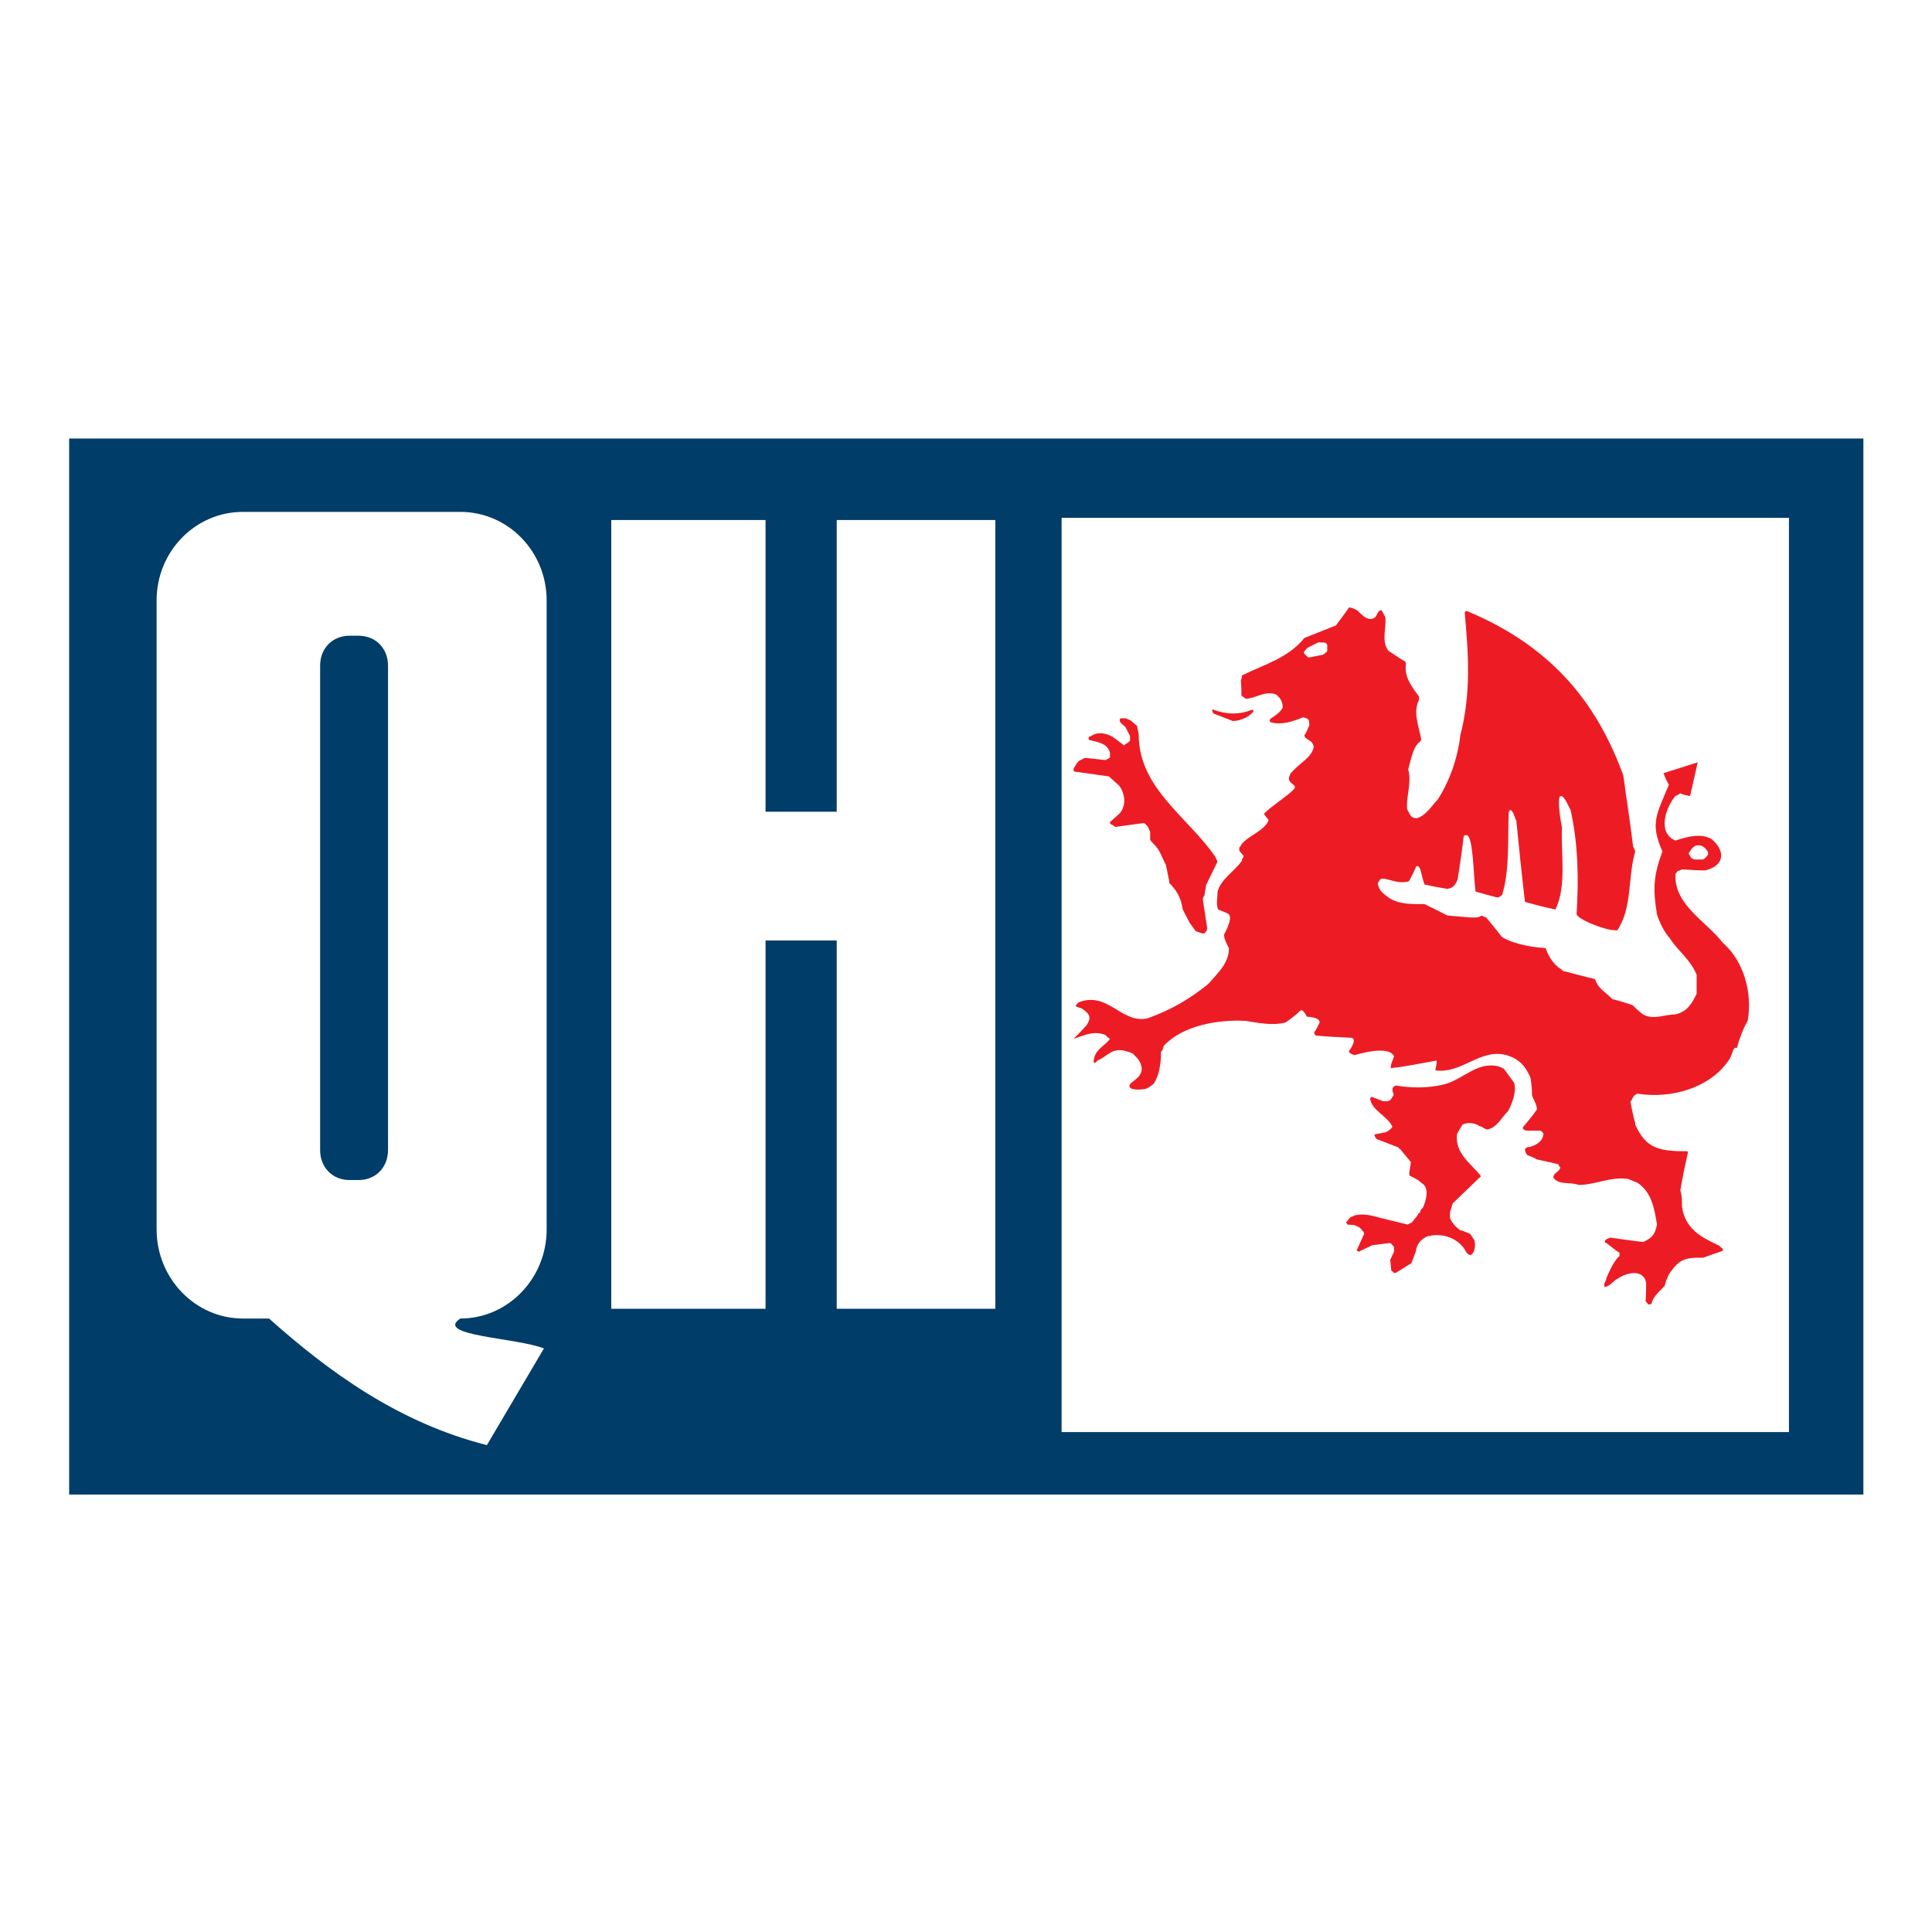
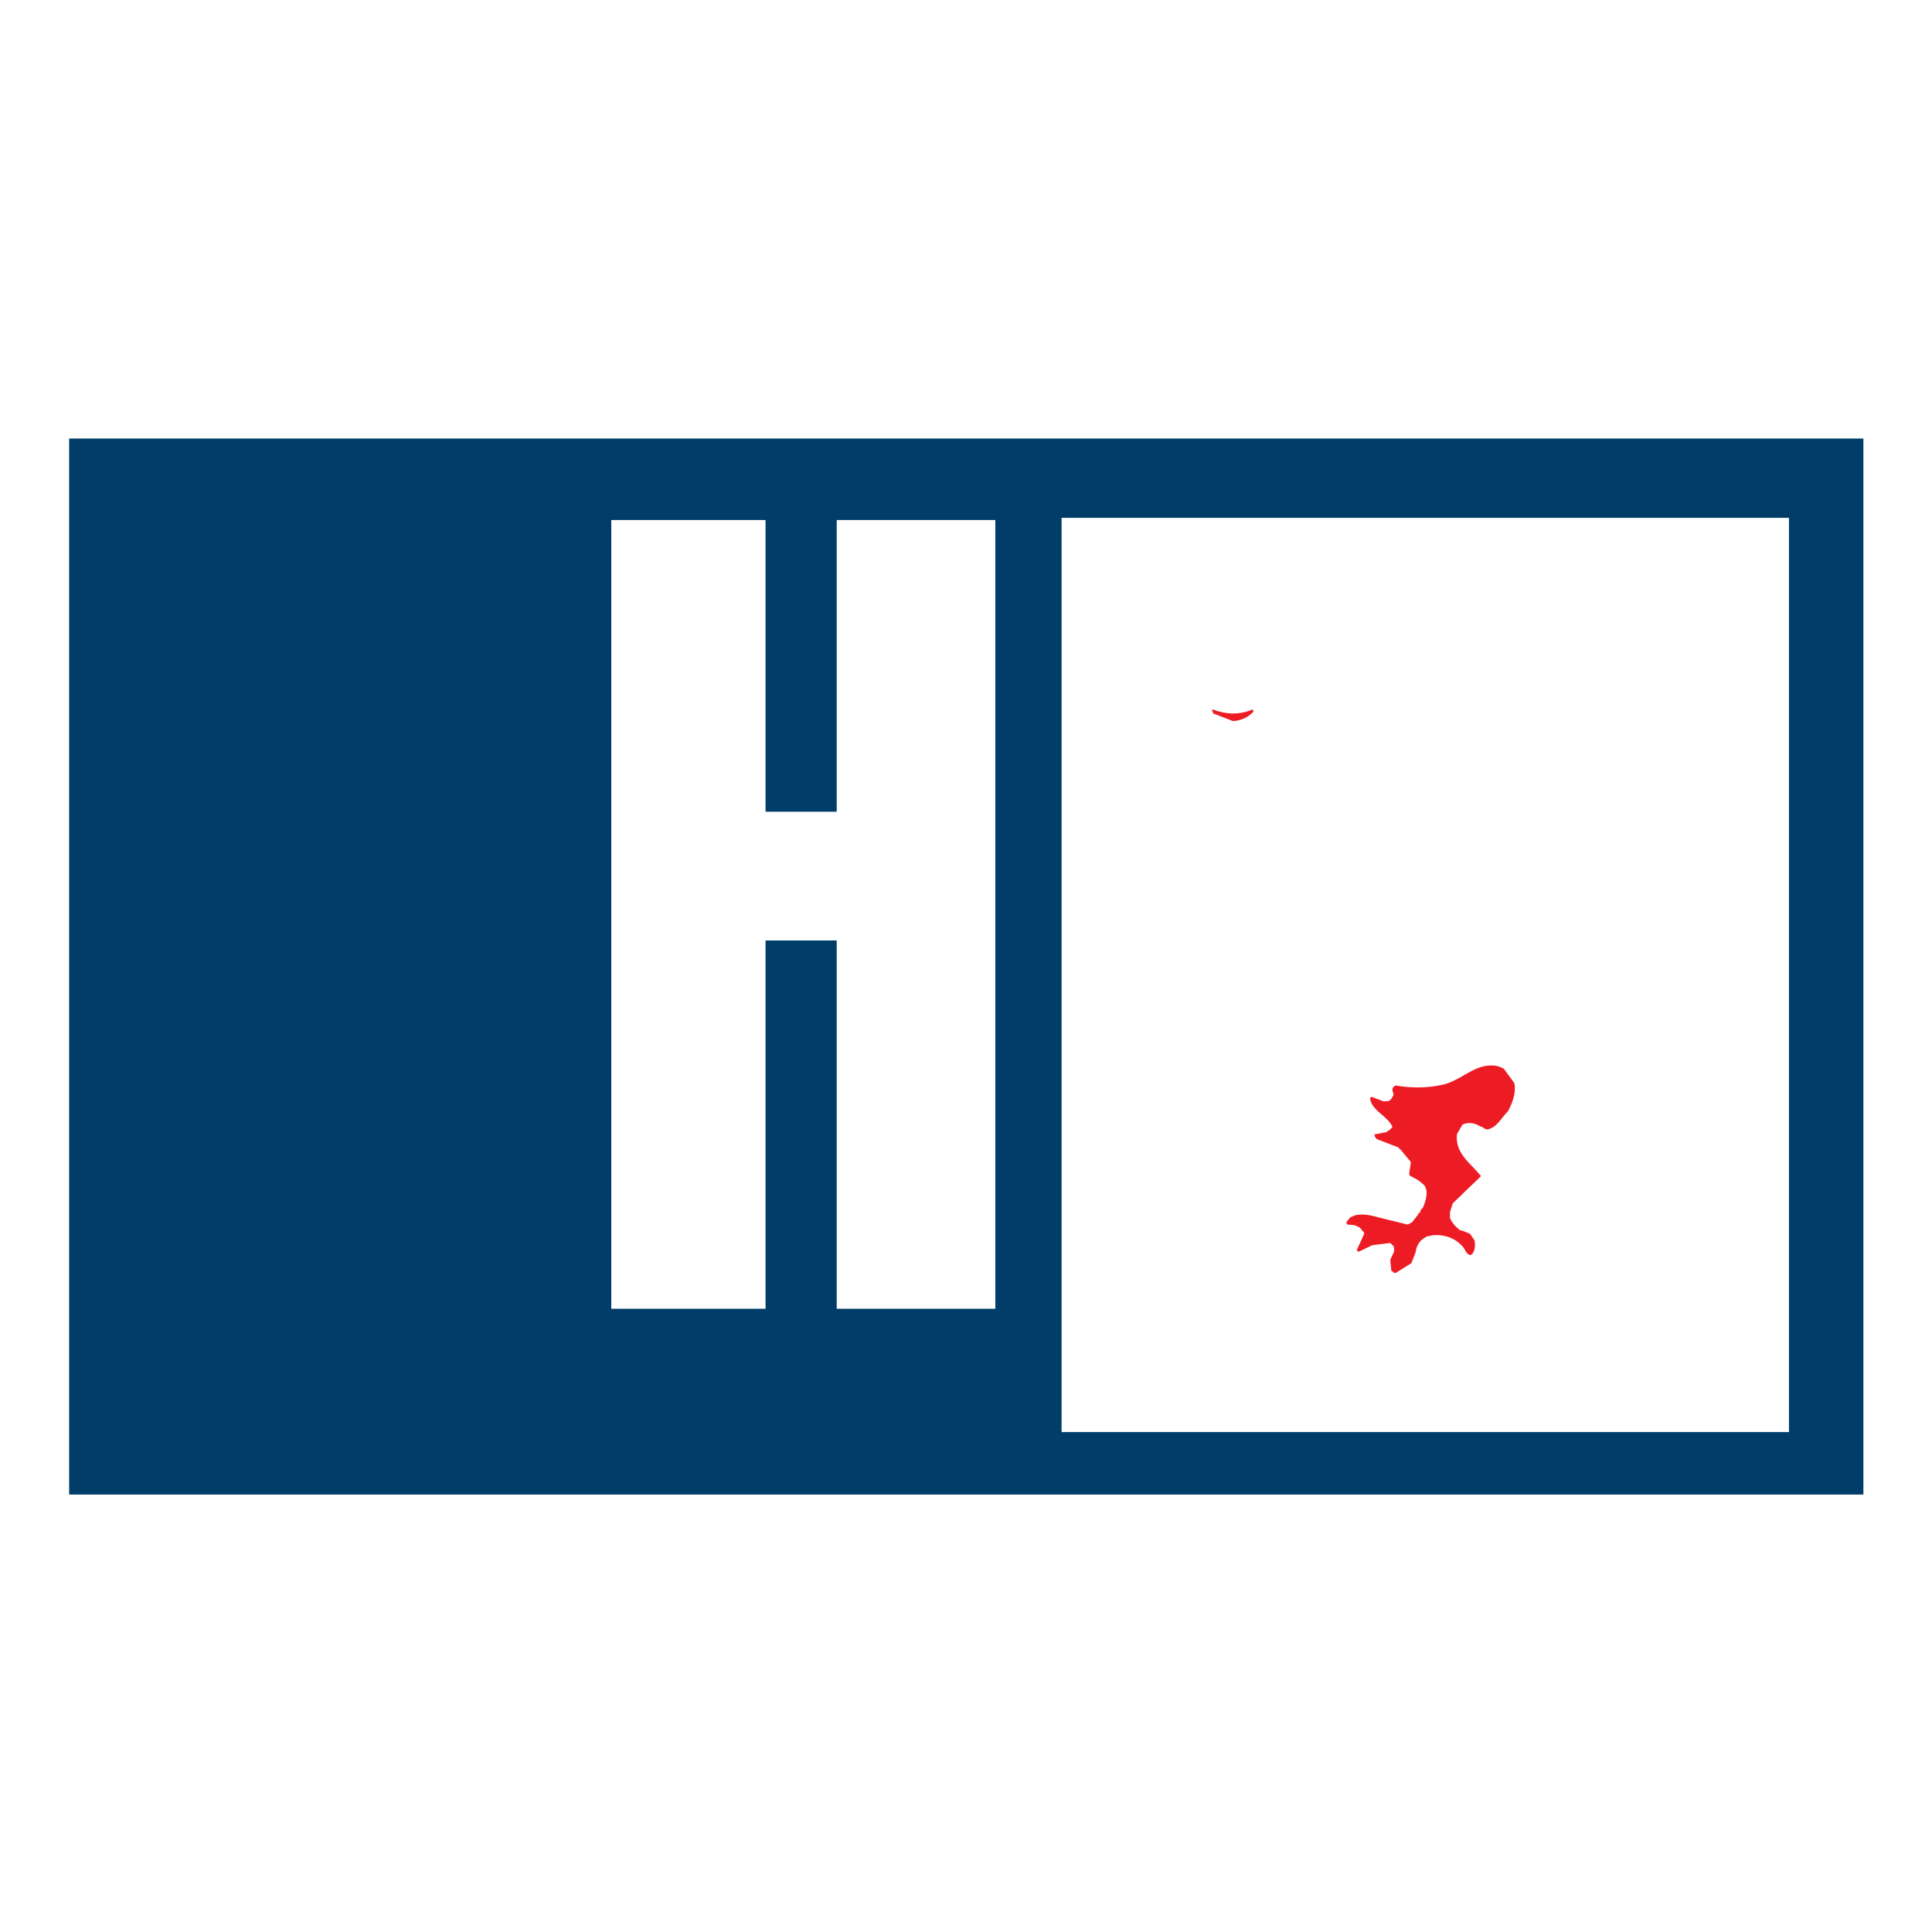
<svg xmlns="http://www.w3.org/2000/svg" version="1.0" id="Layer_1" x="0px" y="0px" width="192.756px" height="192.756px" viewBox="0 0 192.756 192.756" enable-background="new 0 0 192.756 192.756" xml:space="preserve">
  <g>
-     <polygon fill-rule="evenodd" clip-rule="evenodd" fill="#FFFFFF" points="0,0 192.756,0 192.756,192.756 0,192.756 0,0  " />
-     <polygon fill-rule="evenodd" clip-rule="evenodd" fill="#FFFFFF" points="2.834,39.417 189.921,39.417 189.921,153.338    2.834,153.338 2.834,39.417  " />
    <polygon fill-rule="evenodd" clip-rule="evenodd" fill="#003D68" points="6.899,43.753 185.911,43.753 185.911,149.111    6.899,149.111 6.899,43.753  " />
    <polygon fill-rule="evenodd" clip-rule="evenodd" fill="#FFFFFF" points="105.917,51.666 178.485,51.666 178.485,142.879    105.917,142.879 105.917,51.666  " />
-     <path fill-rule="evenodd" clip-rule="evenodd" fill="#FFFFFF" d="M34.865,63.426h0.921c1.68,0,2.927,1.247,2.927,2.981v48.343   c0,1.734-1.247,2.982-2.927,2.982h-0.921c-1.68,0-2.926-1.248-2.926-2.982V66.407C31.938,64.673,33.185,63.426,34.865,63.426   L34.865,63.426z M24.242,51.07h21.679c4.77,0,8.618,3.956,8.618,8.834v62.76c0,4.877-3.848,8.887-8.618,8.887   c-2.601,1.734,5.583,1.898,8.347,2.982l-5.691,9.646c-8.78-2.223-15.717-7.264-21.733-12.629h-2.602   c-4.769,0-8.617-4.01-8.617-8.887v-62.76C15.625,55.026,19.473,51.07,24.242,51.07L24.242,51.07z" />
    <polygon fill-rule="evenodd" clip-rule="evenodd" fill="#FFFFFF" points="60.988,51.883 60.988,130.576 76.379,130.576    76.379,93.831 83.479,93.831 83.479,130.576 99.305,130.576 99.305,51.883 83.479,51.883 83.479,80.986 76.379,80.986    76.379,51.883 60.988,51.883  " />
-     <path fill-rule="evenodd" clip-rule="evenodd" fill="#ED1C24" d="M164.449,130.143c0.108,0,0.217,0,0.325-0.055   c0.108-0.705,0.759-1.191,1.301-1.787c0.108-0.434,0.271-0.814,0.487-1.248c0.922-1.301,1.409-1.625,3.36-1.57   c0.597-0.217,1.192-0.434,1.843-0.65c0,0,0.108,0,0.108-0.055c0.108-0.271-0.217-0.271-0.325-0.488   c-1.734-0.812-3.415-1.625-3.739-3.902c0-0.65,0-1.139-0.163-1.625c0.217-1.301,0.487-2.549,0.759-3.795c0-0.107,0,0-0.054-0.107   c-2.873,0-4.119-0.271-5.203-2.656c0,0,0-0.107,0-0.162c-0.217-0.65-0.325-1.41-0.488-2.113c0.217-0.217,0.217-0.65,0.705-0.814   c3.414,0.543,7.208-0.596,9.051-3.252c0.487-0.596,0.434-1.516,0.867-1.299c0.217-0.814,0.65-2.006,1.084-2.711   c0.487-2.818-0.38-5.961-2.493-7.804c-1.626-2.113-4.878-3.793-4.715-6.829c0.325-0.488,0.054-0.163,0.65-0.488   c0.759,0.054,1.571,0.108,2.33,0.108c2.168-0.542,1.843-2.168,0.597-3.144c-1.084-0.596-2.385-0.217-3.577,0.163   c-1.843-0.759-0.976-3.306,0-4.444c0.108-0.054,0.271-0.108,0.487-0.271c0.271,0.163,0.65,0.217,0.976,0.271l0.759-3.36   l-3.414,1.084c0.162,0.434,0.325,0.813,0.541,1.138c-1.246,3.035-1.896,3.848-0.649,6.667c-0.867,2.33-0.976,3.685-0.542,6.287   c0.217,0.705,0.759,1.843,1.246,2.33c0.813,1.301,2.06,2.114,2.71,3.686c0,0.651,0,1.3,0,1.897   c-0.434,0.92-0.921,1.787-2.113,2.059c-1.084,0-2.168,0.596-3.252,0c-0.325-0.271-0.65-0.541-1.03-0.922   c-0.65-0.217-1.301-0.434-2.005-0.596c-0.759-0.758-1.464-1.084-1.734-2.006c-0.976-0.217-1.951-0.486-2.981-0.758   c-0.107,0-0.216,0-0.324-0.163c-0.813-0.488-1.301-1.247-1.626-2.168c-1.951-0.108-3.74-0.65-4.39-1.138   c-0.488-0.65-1.03-1.301-1.572-1.951c-0.162,0-0.217-0.054-0.434-0.163c-0.38,0.271-0.38,0.271-3.414,0   c-0.705-0.379-1.518-0.758-2.276-1.138c-1.247,0-2.548,0.054-3.577-0.65c-0.487-0.379-0.976-0.65-1.084-1.409   c0.162-0.271,0.162-0.488,0.542-0.488c0.704,0.108,1.518,0.488,2.276,0.325c0.108,0,0.325,0,0.379-0.217   c0.217-0.434,0.434-0.813,0.65-1.355c0.488,0,0.38,0.542,0.813,1.843c0.759,0.163,1.571,0.325,2.276,0.434   c0.596-0.108,0.759-0.325,1.029-0.921c0.217-1.409,0.434-2.818,0.597-4.282c0-0.108,0.108-0.162,0.271-0.162   c0.705-0.054,0.705,4.119,0.922,5.636c0.812,0.217,1.518,0.434,2.222,0.596c0.162-0.054,0.325-0.163,0.434-0.271   c0.759-2.547,0.542-5.419,0.65-8.129c0-0.108,0-0.325,0.217-0.325c0.325,0.217,0.325,0.704,0.542,1.03   c0.271,2.709,0.542,5.419,0.867,8.129c0.976,0.271,2.005,0.542,3.035,0.759c1.138-2.331,0.542-5.528,0.65-8.292   c0,0.217-0.597-3.035-0.108-3.035c0.379,0,0.812,1.138,0.975,1.409c0.759,3.414,0.813,6.883,0.597,10.352   c0,0.542,3.197,1.788,4.064,1.626c1.518-2.222,1.03-5.366,1.789-7.858c-0.055-0.163-0.108-0.271-0.217-0.488   c-0.271-2.33-0.65-4.661-0.976-7.1c-2.385-6.504-6.504-12.628-15.663-16.421c-0.162,0.162,0,0-0.162,0.162   c0.379,4.173,0.65,8.076-0.434,12.249c-0.271,2.385-1.139,4.715-2.276,6.45c-0.597,0.596-1.084,1.518-2.06,1.843   c-0.65,0-0.705-0.434-0.976-0.921c-0.108-1.301,0.487-2.656,0.108-3.957c0.325-1.138,0.434-2.005,1.029-2.656   c0.163-0.054,0.217-0.217,0.271-0.325c-0.217-1.301-0.867-2.709-0.217-3.956c0-0.108,0-0.163,0-0.325   c-0.705-0.976-1.518-1.951-1.301-3.306c0-0.054-0.108-0.271-0.217-0.271c-0.488-0.271-0.976-0.65-1.518-0.976   c-0.759-0.921-0.217-2.276-0.325-3.36c-0.108-0.217-0.217-0.433-0.379-0.704c-0.597,0-0.271,0.867-1.139,0.867   c-0.542,0-0.976-0.596-1.301-0.867c-0.271-0.108-0.434-0.271-0.812-0.271c-0.434,0.65-0.867,1.192-1.301,1.788   c-0.976,0.379-2.06,0.813-3.144,1.247c-1.626,2.005-3.902,2.601-6.232,3.739c0,0.217-0.055,0.379-0.108,0.488   c0.054,0.542,0.054,1.03,0.054,1.463c0,0.163,0.217,0.163,0.434,0.379c0.922,0,2.06-0.921,3.09-0.379   c0.379,0.325,0.596,0.704,0.596,1.246c-0.217,0.488-0.812,0.867-1.247,1.138c0,0,0,0.055-0.054,0.163c0.054,0.163,0,0,0.054,0.163   c1.139,0.325,2.223-0.055,3.307-0.488c0.542,0.162,0.596,0.217,0.596,0.813c-0.162,0.325-0.271,0.704-0.487,0.975   c0,0.488,0.867,0.434,0.921,1.192c-0.217,1.084-1.354,1.518-2.222,2.547c-0.108,0-0.108,0.217-0.163,0.271   c-0.433,0.867,0.922,0.867,0.38,1.409c-0.596,0.65-2.168,1.626-2.927,2.385c0,0.271,0.325,0.379,0.434,0.705   c-0.487,1.083-1.951,1.463-2.71,2.384c-0.054,0.217-0.217,0.217-0.217,0.434c-0.054,0.271,0.271,0.488,0.434,0.705   c0,0.325-0.162,0.109-0.162,0.488c-0.759,1.084-2.06,1.789-2.439,3.089c0,0.813-0.162,1.138,0.055,1.789   c0.379,0.163,0.759,0.271,1.029,0.434c0.488,0.325-0.271,1.788-0.434,2.059c0,0.488,0.271,0.922,0.488,1.355   c0,1.518-1.084,2.439-2.06,3.577c-1.896,1.518-3.632,2.547-6.016,3.414c-2.602,0.65-4.011-2.764-6.938-1.57   c-0.434,0.434-0.325,0.379,0.325,0.596c0.922,0.596,0.922,0.975,0.488,1.68c-0.435,0.488-0.867,0.922-1.302,1.355   c1.03-0.326,2.006-0.867,3.198-0.379c0.108,0.162,0.271,0.27,0.434,0.379c-0.542,0.758-1.518,1.029-1.626,2.221   c0,0.436,0.38-0.053,0.38-0.053c1.246-0.543,1.517-1.572,3.522-0.705c0.217,0.217,0.434,0.434,0.596,0.65   c0.705,1.191,0.055,1.68-0.812,2.33c-0.488,0.65,0.704,0.705,1.518,0.543c0.271-0.109,0.596-0.326,0.812-0.543   c0.488-0.758,0.704-1.842,0.704-3.143c0.163-0.162,0.218-0.379,0.271-0.596c1.843-2.006,5.365-2.656,8.184-2.494   c1.355,0.217,2.71,0.488,3.957,0.162c0.596-0.379,1.084-0.812,1.571-1.246c0.217,0,0.542,0.543,0.542,0.65   c0.271,0.055,1.301,0.055,1.301,0.596c-0.163,0.326-0.325,0.705-0.542,0.977c0,0.162,0.108,0.271,0.162,0.324   c1.139,0.109,2.331,0.164,3.469,0.217c0.759,0-0.054,1.248-0.162,1.301c0,0.271,0.162,0.271,0.542,0.434   c0.108,0,3.359-1.084,3.956,0.109c-0.108,0.379-0.38,0.867-0.325,1.191c1.518-0.162,3.035-0.486,4.553-0.758   c0.108,0.053-0.108,0.867-0.108,0.975c2.655,0.381,4.444-2.221,7.1-1.518c1.246,0.381,1.843,1.031,2.385,2.223   c0.108,0.65,0.162,1.246,0.162,1.789c0.163,0.486,0.488,0.92,0.488,1.408c-0.434,0.65-0.922,1.193-1.409,1.789   c0,0.217,0.217,0.324,0.434,0.324c0.434,0,0.867,0,1.301,0c0.217,0.109,0.271,0.164,0.325,0.381   c-0.108,0.703-0.65,1.029-1.355,1.246c-0.217,0-0.271,0-0.434,0.162c-0.054,0-0.054,0.055-0.054,0.162   c0.054,0.217,0.108,0.326,0.217,0.488c0.325,0.109,0.704,0.271,0.976,0.434c0.759,0.162,1.463,0.326,2.168,0.488   c0,0.053,0,0.217,0.162,0.271c0,0.434-0.65,0.541-0.704,1.029c0.487,0.812,1.733,0.434,2.547,0.758   c1.626,0,3.252-0.867,4.932-0.596c0.38,0.162,0.65,0.271,0.922,0.379c1.409,0.922,1.68,2.547,1.951,4.174   c-0.217,1.029-0.488,1.301-1.355,1.734c-1.084-0.109-2.168-0.271-3.306-0.434c-0.217,0.107-0.38,0.107-0.542,0.324   c0,0.109,0,0.217,0.162,0.217c0.434,0.326,0.867,0.705,1.301,0.977c0,0.055,0,0.217,0,0.324c-0.596,0.434-1.246,2.061-1.301,2.168   c0,0.326-0.379,0.598-0.162,0.922c0.542-0.107,0.812-0.596,1.246-0.812c0.922-0.65,2.602-1.031,2.873,0.379   c0,0.596,0,1.246-0.055,1.842L164.449,130.143L164.449,130.143z" />
    <path fill-rule="evenodd" clip-rule="evenodd" fill="#ED1C24" d="M139.247,127l1.572-0.977l0.434-1.139   c0.054-0.65,0.487-1.301,1.246-1.57c0.217,0,0.271,0,0.325-0.055c1.247-0.162,2.493,0.271,3.252,1.301   c0.163,0.324,0.38,0.65,0.597,0.65c0.216,0,0,0,0.216-0.109c0.271-0.324,0.326-0.867,0.218-1.354l-0.434-0.65l-0.813-0.326   c-0.055,0-0.217,0-0.271-0.107c-0.434-0.326-0.705-0.65-0.922-1.139v-0.596l0.271-0.867l2.817-2.711   c-0.867-1.191-2.655-2.223-2.384-4.227l0.542-0.922c0.542-0.271,1.246-0.162,1.734,0.162c0.324,0.055,0.379,0.271,0.759,0.326   c0.975-0.217,1.354-1.139,2.059-1.844c0.38-0.703,0.867-1.896,0.597-2.818l-1.029-1.408l-0.488-0.217   c-2.168-0.543-3.469,1.246-5.474,1.789c-1.572,0.379-3.252,0.379-4.824,0.107c-0.217,0.109-0.325,0.217-0.325,0.379   c0,0.109,0,0.217,0.108,0.434c0,0,0,0.055,0,0.164l-0.108,0.162c-0.107,0.217-0.217,0.379-0.487,0.434c-0.162,0-0.217,0-0.434,0   l-1.138-0.434c0,0-0.163,0-0.163,0.217c0.217,1.191,1.734,1.68,2.222,2.764c-0.107,0.217-0.434,0.434-0.649,0.543l-1.139,0.217   c0,0,0,0.217,0.055,0.217c0,0.053,0.108,0.217,0.216,0.27l2.114,0.814c0,0,0.054,0.107,0.217,0.217l1.029,1.246l-0.162,1.084   c0,0.107,0,0.324,0.162,0.324l0.705,0.381l0.596,0.486c0.488,0.543,0.217,1.572-0.108,2.277c-0.217,0.217-0.271,0.27-0.271,0.486   c-0.163,0.055-0.163,0.055-0.217,0.217l-0.597,0.76l-0.434,0.217l-2.655-0.65c-0.812-0.217-1.68-0.488-2.602-0.271l-0.487,0.217   l-0.38,0.488c0,0,0,0.055,0.108,0.217l0.705,0.055l0.487,0.217c0.055,0.107,0.217,0.107,0.271,0.324   c0.108,0.055,0.217,0.162,0.217,0.326l-0.759,1.68c0.054,0,0.054,0,0.217,0.107l1.354-0.65l1.734-0.217   c0.054,0,0.163,0.055,0.271,0.217c0.108,0.055,0.108,0.055,0.163,0.271c0,0.055,0,0.217,0,0.379l-0.38,0.814l0.109,1.084   c0.107,0.053,0.107,0.053,0.271,0.217C139.085,127,139.085,127,139.247,127L139.247,127z" />
-     <path fill-rule="evenodd" clip-rule="evenodd" fill="#ED1C24" d="M119.953,93.126h0.217c0.055-0.109,0.271-0.217,0.271-0.542   l-0.434-2.818c0-0.108,0-0.217,0.162-0.434l0.163-1.03l1.138-2.331l-0.217-0.487c-2.764-4.011-7.642-6.829-7.642-12.195   l-0.162-0.867l-0.65-0.542l-0.488-0.217h-0.487c-0.108,0-0.108,0.163-0.108,0.217c0,0.271,0.434,0.488,0.596,0.704l0.434,0.868   c0,0.108,0,0.216,0,0.379c0,0.108-0.217,0.325-0.434,0.379l-0.162,0.163l-0.922-0.705c-0.487-0.379-1.571-0.813-2.384-0.216   c-0.163,0-0.217,0.108-0.217,0.108c-0.055,0.108,0,0.271,0.054,0.271c0.976,0.217,1.843,0.379,2.06,1.301c0,0.054,0,0.217,0,0.379   s-0.217,0.163-0.434,0.325l-1.951-0.217c-0.217,0-0.217,0.054-0.542,0.217c-0.271,0.054-0.487,0.488-0.705,0.867   c0,0.108,0,0.217,0.055,0.271l3.469,0.488l1.029,0.921c0.488,0.65,0.813,1.843,0.055,2.764l-0.976,0.867   c0,0.108,0.054,0.271,0.217,0.271l0.325,0.217l2.764-0.379c0.217,0,0.271,0.162,0.488,0.379l0.217,0.488v0.704   c0,0.217,0.162,0.271,0.325,0.488c0.65,0.596,0.812,1.301,1.246,2.114l0.325,1.572c0,0,0,0.163,0,0.217   c0.705,0.705,1.192,1.463,1.354,2.656l0.705,1.354l0.596,0.813L119.953,93.126L119.953,93.126z" />
    <path fill-rule="evenodd" clip-rule="evenodd" fill="#ED1C24" d="M122.988,71.935c0.759,0,1.572-0.379,2.06-0.921   c0-0.163,0-0.163-0.108-0.217c-1.301,0.542-2.602,0.488-3.902,0c0,0,0,0-0.108,0c0,0.217,0.108,0.271,0.108,0.379L122.988,71.935   L122.988,71.935z" />
    <path fill-rule="evenodd" clip-rule="evenodd" fill="#FFFFFF" d="M169.11,85.755h0.758c0.217-0.054,0.38-0.271,0.542-0.488v-0.217   c0-0.108-0.162-0.217-0.162-0.271c-0.054-0.108-0.271-0.325-0.596-0.433h-0.326c-0.216,0-0.433,0.216-0.541,0.325l-0.326,0.488   c0,0,0.109,0.108,0.109,0.163C168.676,85.539,168.785,85.701,169.11,85.755L169.11,85.755L169.11,85.755z" />
    <path fill-rule="evenodd" clip-rule="evenodd" fill="#FFFFFF" d="M130.63,65.594l1.355-0.271c0.054-0.055,0.162-0.055,0.271-0.217   c0.108-0.054,0.163-0.054,0.163-0.325v-0.434c-0.055-0.108-0.055-0.108-0.163-0.217c-0.271-0.054-0.487,0-0.704-0.054l-1.084,0.542   c-0.163,0.163-0.217,0.217-0.38,0.434c0,0.217,0.217,0.325,0.434,0.542H130.63L130.63,65.594z" />
  </g>
</svg>